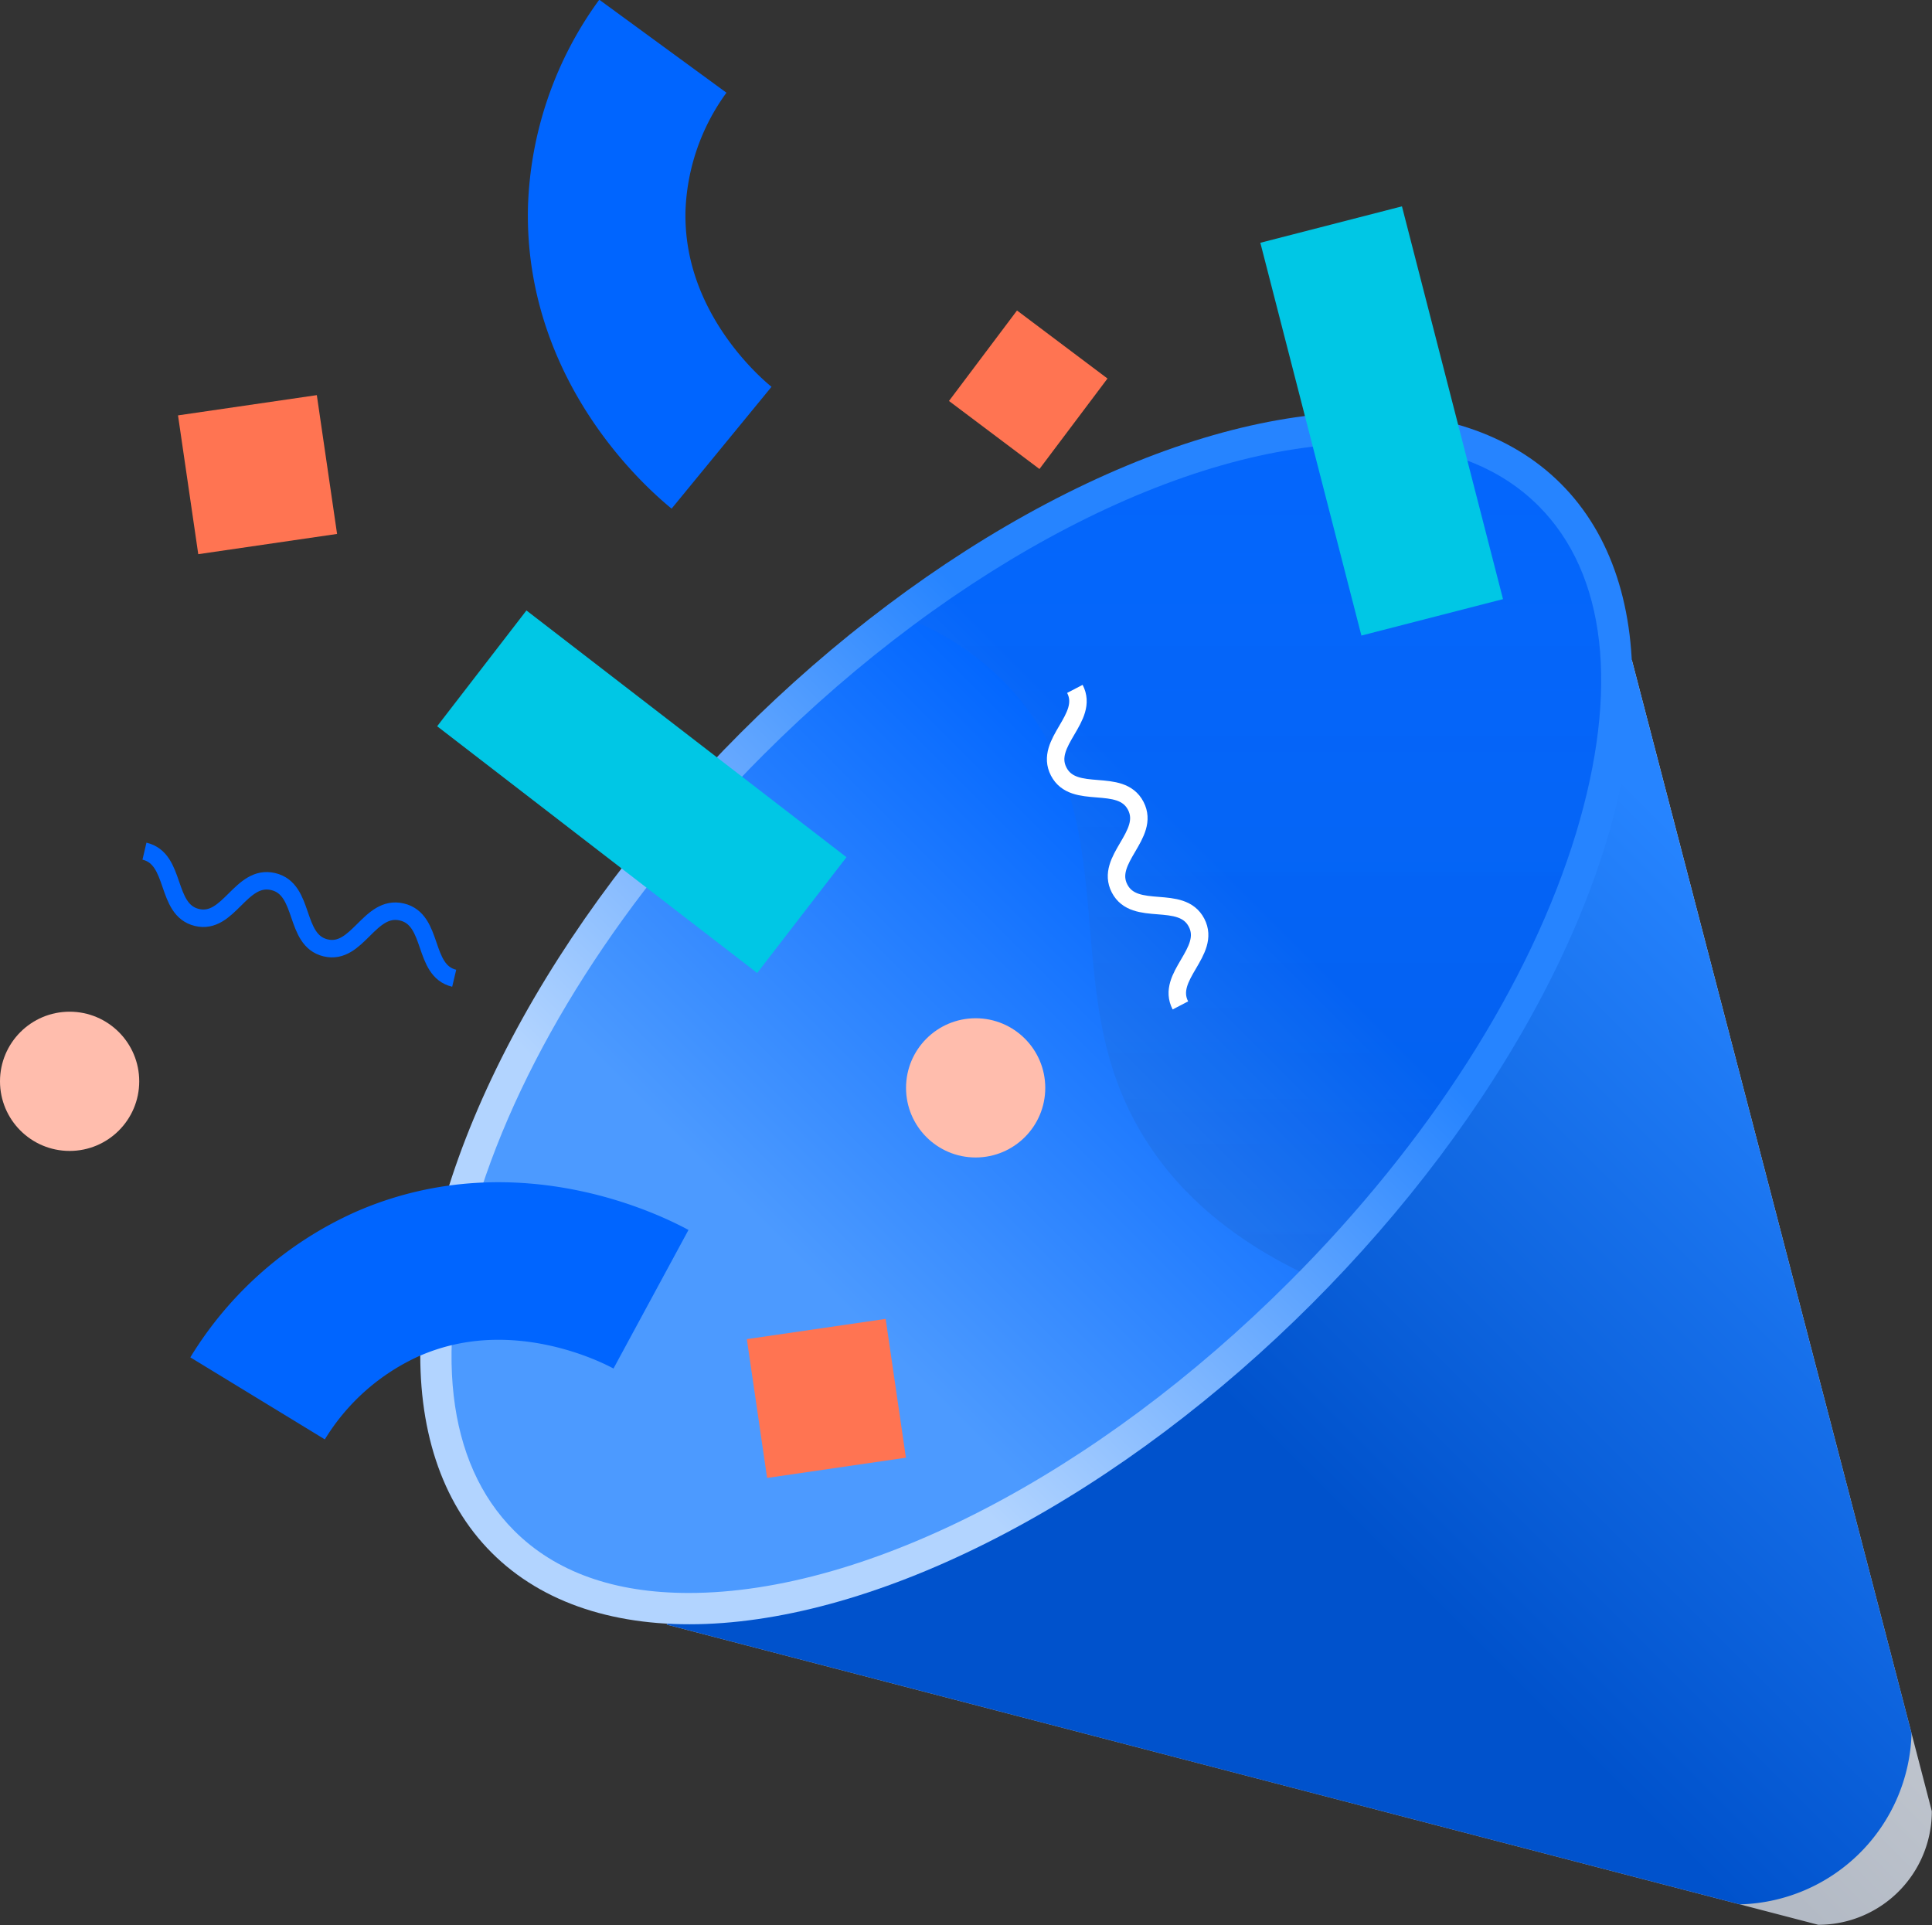
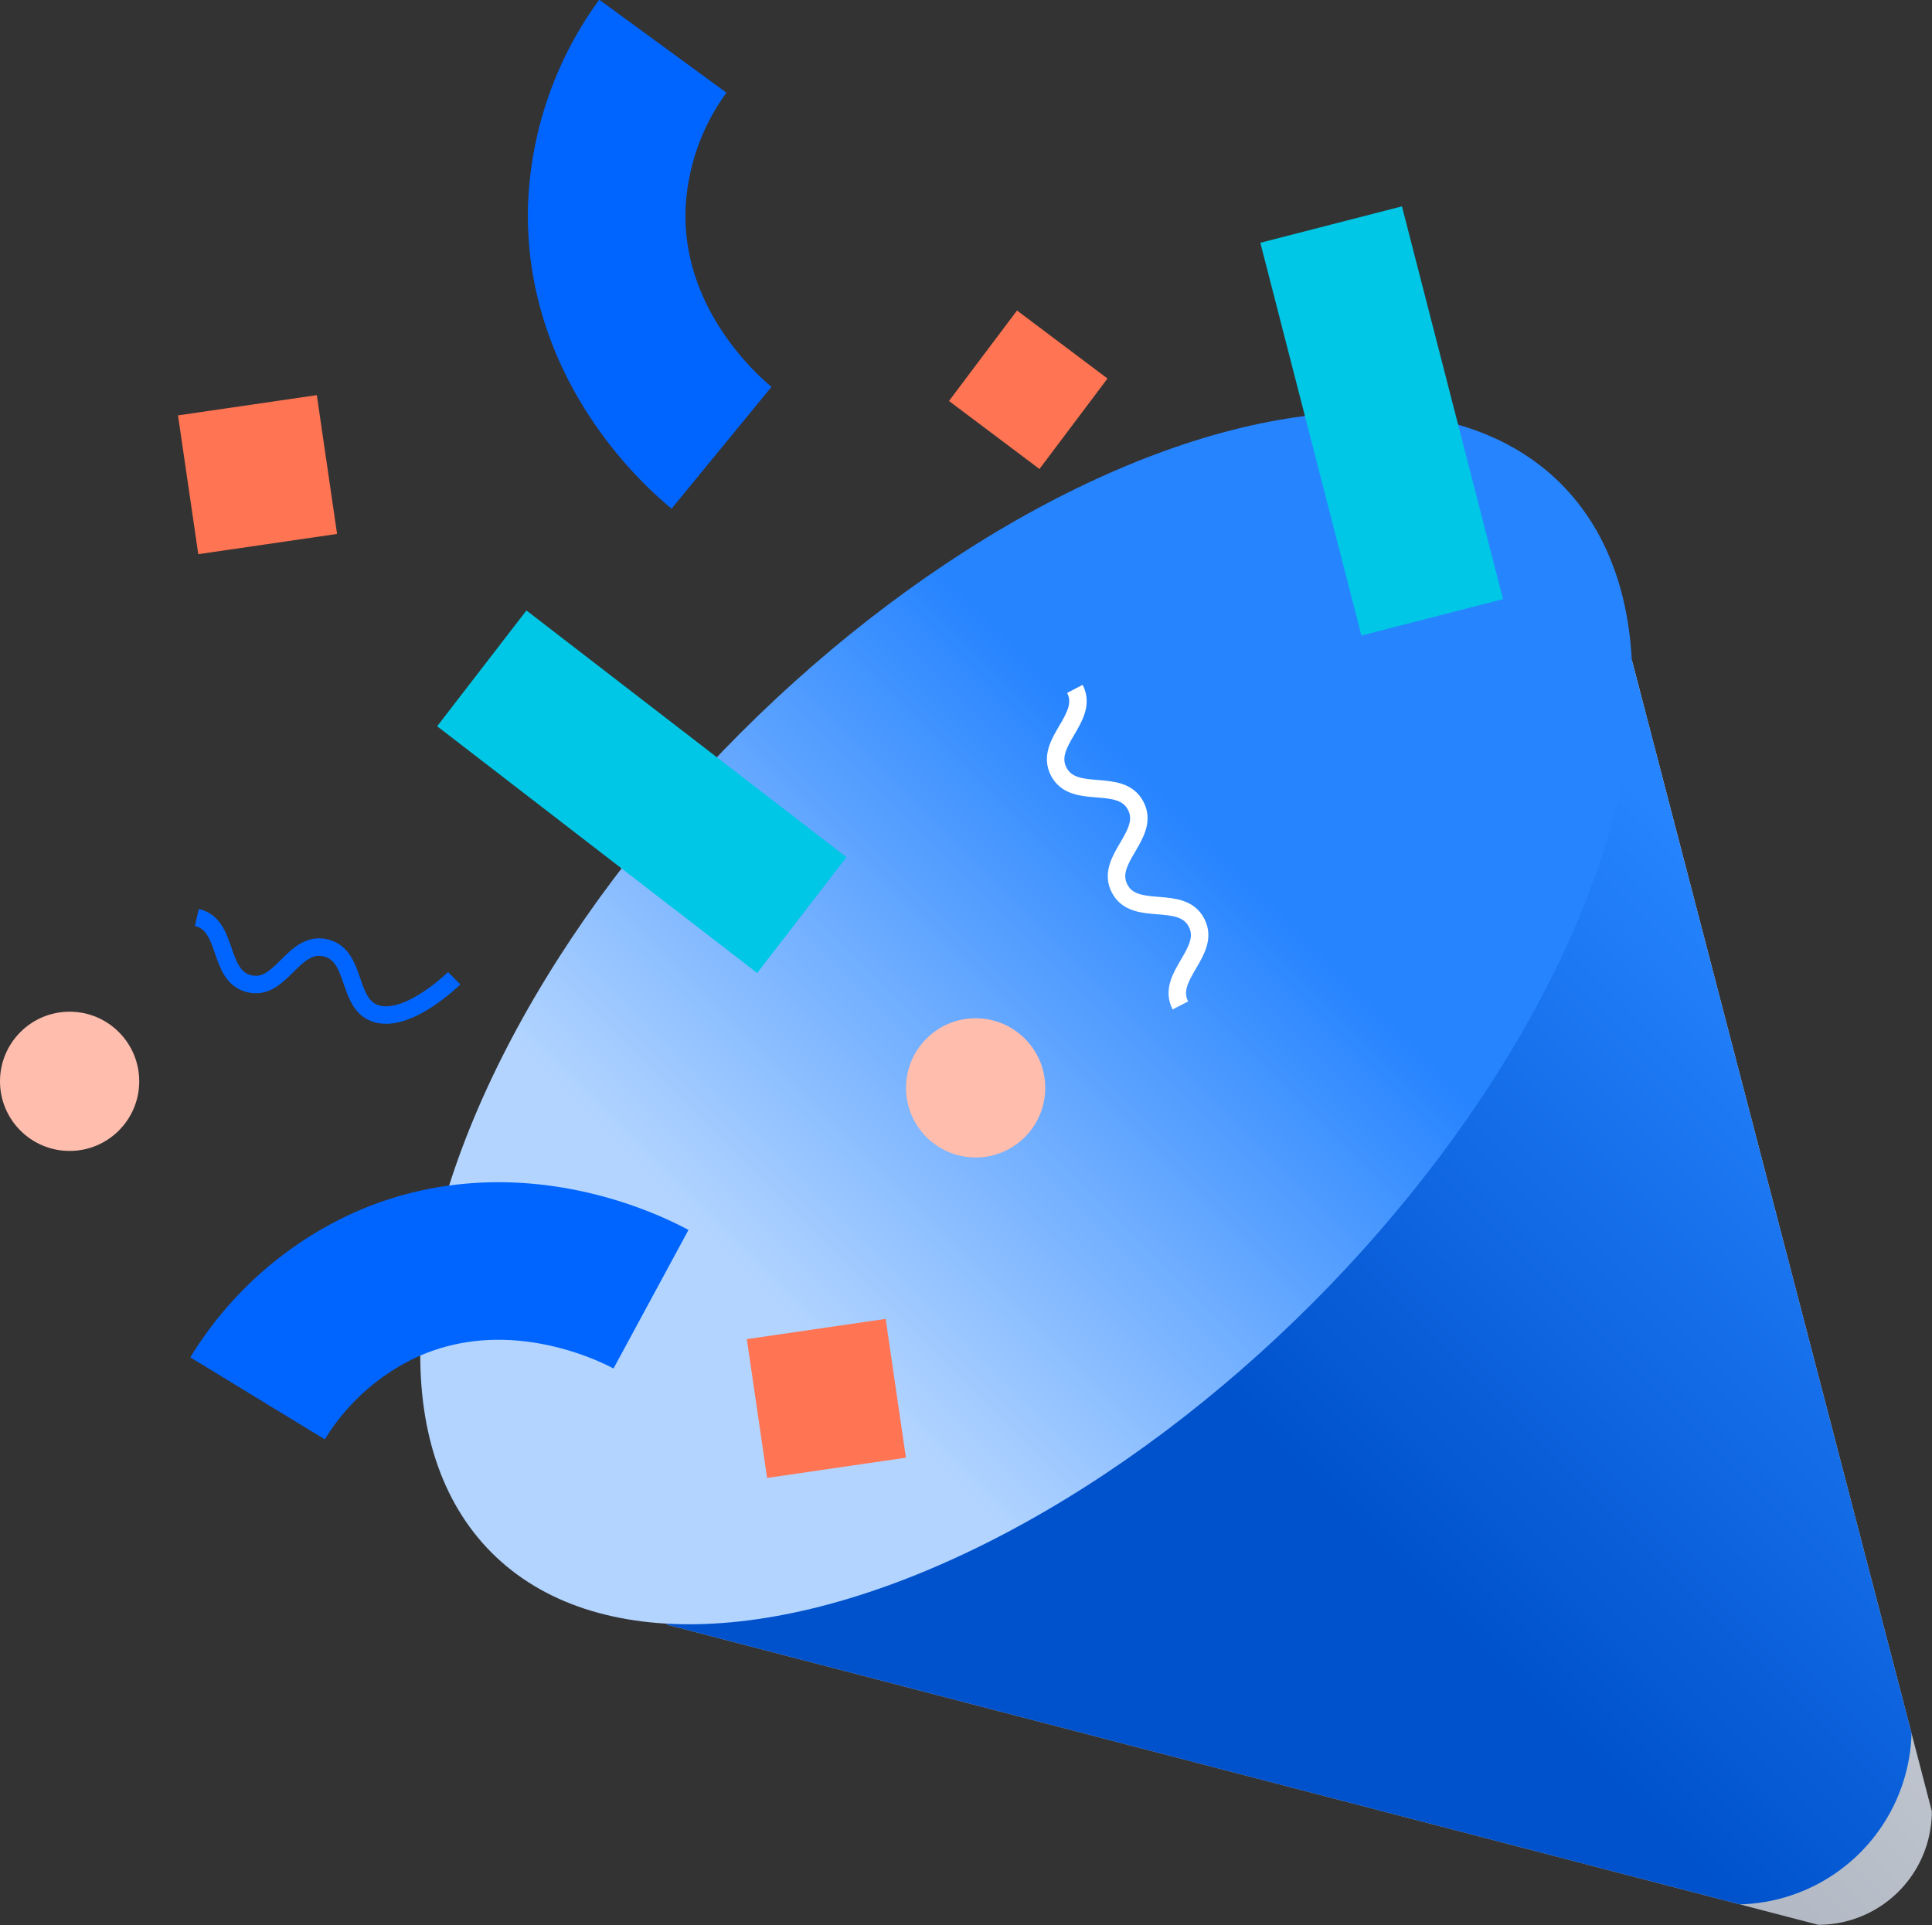
<svg xmlns="http://www.w3.org/2000/svg" viewBox="0 0 221.19 220.42">
  <rect x="0" y="0" width="221.19" height="220.42" fill="#333333" stroke="none" />
  <defs>
    <style>.cls-1{fill:url(#linear-gradient);}.cls-2{fill:url(#linear-gradient-2);}.cls-3{fill:url(#linear-gradient-3);}.cls-4{clip-path:url(#clip-path);}.cls-5{fill:url(#linear-gradient-5);}.cls-6{opacity:0.1;fill:url(#linear-gradient-6);}.cls-10,.cls-11,.cls-7,.cls-8{fill:none;stroke-miterlimit:10;}.cls-10,.cls-7{stroke:#0065ff;}.cls-7{stroke-width:18.04px;}.cls-8{stroke:#00c7e5;stroke-width:16.74px;}.cls-9{fill:#ffbdad;}.cls-10,.cls-11{stroke-width:2px;}.cls-11{stroke:#fff;}.cls-12{fill:#ff7452;}</style>
    <linearGradient id="linear-gradient" x1="56.3" y1="177.79" x2="178.7" y2="55.38" gradientTransform="translate(116.85 -48.94) rotate(45)" gradientUnits="userSpaceOnUse">
      <stop offset="0.13" stop-color="#b2d4ff" />
      <stop offset="0.25" stop-color="#b2d4ff" />
      <stop offset="0.67" stop-color="#2684ff" />
    </linearGradient>
    <linearGradient id="linear-gradient-2" x1="119.23" y1="228.96" x2="229.73" y2="118.45" gradientUnits="userSpaceOnUse">
      <stop offset="0.44" stop-color="#b3bac5" />
      <stop offset="1" stop-color="#dfe1e5" />
    </linearGradient>
    <linearGradient id="linear-gradient-3" x1="86.32" y1="257.43" x2="258.2" y2="85.54" gradientUnits="userSpaceOnUse">
      <stop offset="0.44" stop-color="#0052cc" />
      <stop offset="0.78" stop-color="#2684ff" />
    </linearGradient>
    <clipPath id="clip-path">
-       <ellipse class="cls-1" cx="117.5" cy="116.58" rx="86.55" ry="46.23" transform="translate(-48.02 117.23) rotate(-45)" />
-     </clipPath>
+       </clipPath>
    <linearGradient id="linear-gradient-5" x1="58.85" y1="175.24" x2="176.16" y2="57.93" gradientUnits="userSpaceOnUse">
      <stop offset="0" stop-color="#4c9aff" />
      <stop offset="0.27" stop-color="#4c9aff" />
      <stop offset="0.67" stop-color="#0065ff" />
    </linearGradient>
    <linearGradient id="linear-gradient-6" x1="144.15" y1="146.53" x2="144.15" y2="14.33" gradientUnits="userSpaceOnUse">
      <stop offset="0" stop-color="#091e42" />
      <stop offset="1" stop-color="#b3bac5" stop-opacity="0" />
    </linearGradient>
  </defs>
  <title>Celebration</title>
  <g id="Layer_2" data-name="Layer 2">
    <g id="Objects">
      <path class="cls-2" d="M215.63,186.09v0L186.82,75.54,76.32,186l110.51,28.81h0l21.34,5.56a13,13,0,0,0,13-13Z" />
      <path class="cls-3" d="M218.85,198.45l-3.22-12.36v0L186.82,75.54,76.32,186l110.51,28.81h0l12.36,3.22A20.17,20.17,0,0,0,218.85,198.45Z" />
      <ellipse class="cls-1" cx="117.5" cy="116.58" rx="86.55" ry="46.23" transform="translate(-48.02 117.23) rotate(-45)" />
      <g class="cls-4">
        <g id="_Group_" data-name="&lt;Group&gt;">
          <path class="cls-5" d="M78.86,182.38c-8.54,0-15.27-2.4-20-7.14-7.75-7.75-9.27-21-4.29-37.44,5.22-17.18,16.87-35.41,32.8-51.35,22-22,48.35-35.66,68.78-35.66,8.54,0,15.27,2.4,20,7.14,7.75,7.75,9.27,21,4.29,37.44-5.22,17.18-16.87,35.41-32.8,51.35C125.65,168.72,99.29,182.38,78.86,182.38Z" />
        </g>
-         <path class="cls-6" d="M180.45,95.37c5-16.4,3.46-29.7-4.29-37.45-4.74-4.74-11.47-7.14-20-7.14-15.19,0-33.66,7.56-51.18,20.47a31.86,31.86,0,0,1,10.29,7.15c7.86,8.27,8.7,18.23,9.52,27.86.74,8.75,1.44,17,7,25.2,3.91,5.79,9.63,10.5,17,14.11C164.12,129.91,175.35,112.14,180.45,95.37Z" />
      </g>
      <path class="cls-7" d="M29.49,160.1A33.43,33.43,0,0,1,44.36,147c14.59-6.39,28.34.76,30.17,1.75" />
      <path class="cls-7" d="M75.89,5.29A33.43,33.43,0,0,0,69.46,24C69.13,40,81,49.94,82.61,51.26" />
      <line class="cls-8" x1="55.16" y1="76.52" x2="91.8" y2="104.77" />
      <line class="cls-8" x1="152.4" y1="25.71" x2="163.97" y2="70.68" />
      <circle class="cls-9" cx="7.97" cy="123.8" r="7.97" />
      <circle class="cls-9" cx="111.7" cy="124.55" r="7.97" />
-       <path class="cls-10" d="M52,112c-3.67-.87-2.28-6.72-6-7.59s-5.06,5-8.73,4.11-2.28-6.72-6-7.59-5.06,5-8.73,4.11-2.29-6.72-6-7.59" />
+       <path class="cls-10" d="M52,112s-5.06,5-8.73,4.11-2.28-6.72-6-7.59-5.06,5-8.73,4.11-2.29-6.72-6-7.59" />
      <path class="cls-11" d="M135.14,115.11c-1.74-3.34,3.59-6.12,1.85-9.47s-7.07-.57-8.81-3.91,3.59-6.12,1.85-9.47-7.08-.57-8.82-3.92,3.59-6.13,1.85-9.47" />
      <rect class="cls-12" x="21.46" y="46.31" width="16.06" height="16.06" transform="translate(-7.54 4.83) rotate(-8.3)" />
      <rect class="cls-12" x="86.59" y="152.07" width="16.06" height="16.06" transform="translate(-22.13 15.34) rotate(-8.3)" />
      <rect class="cls-12" x="111.23" y="38.15" width="12.96" height="12.96" transform="translate(50.46 -61.79) rotate(36.94)" />
    </g>
  </g>
</svg>